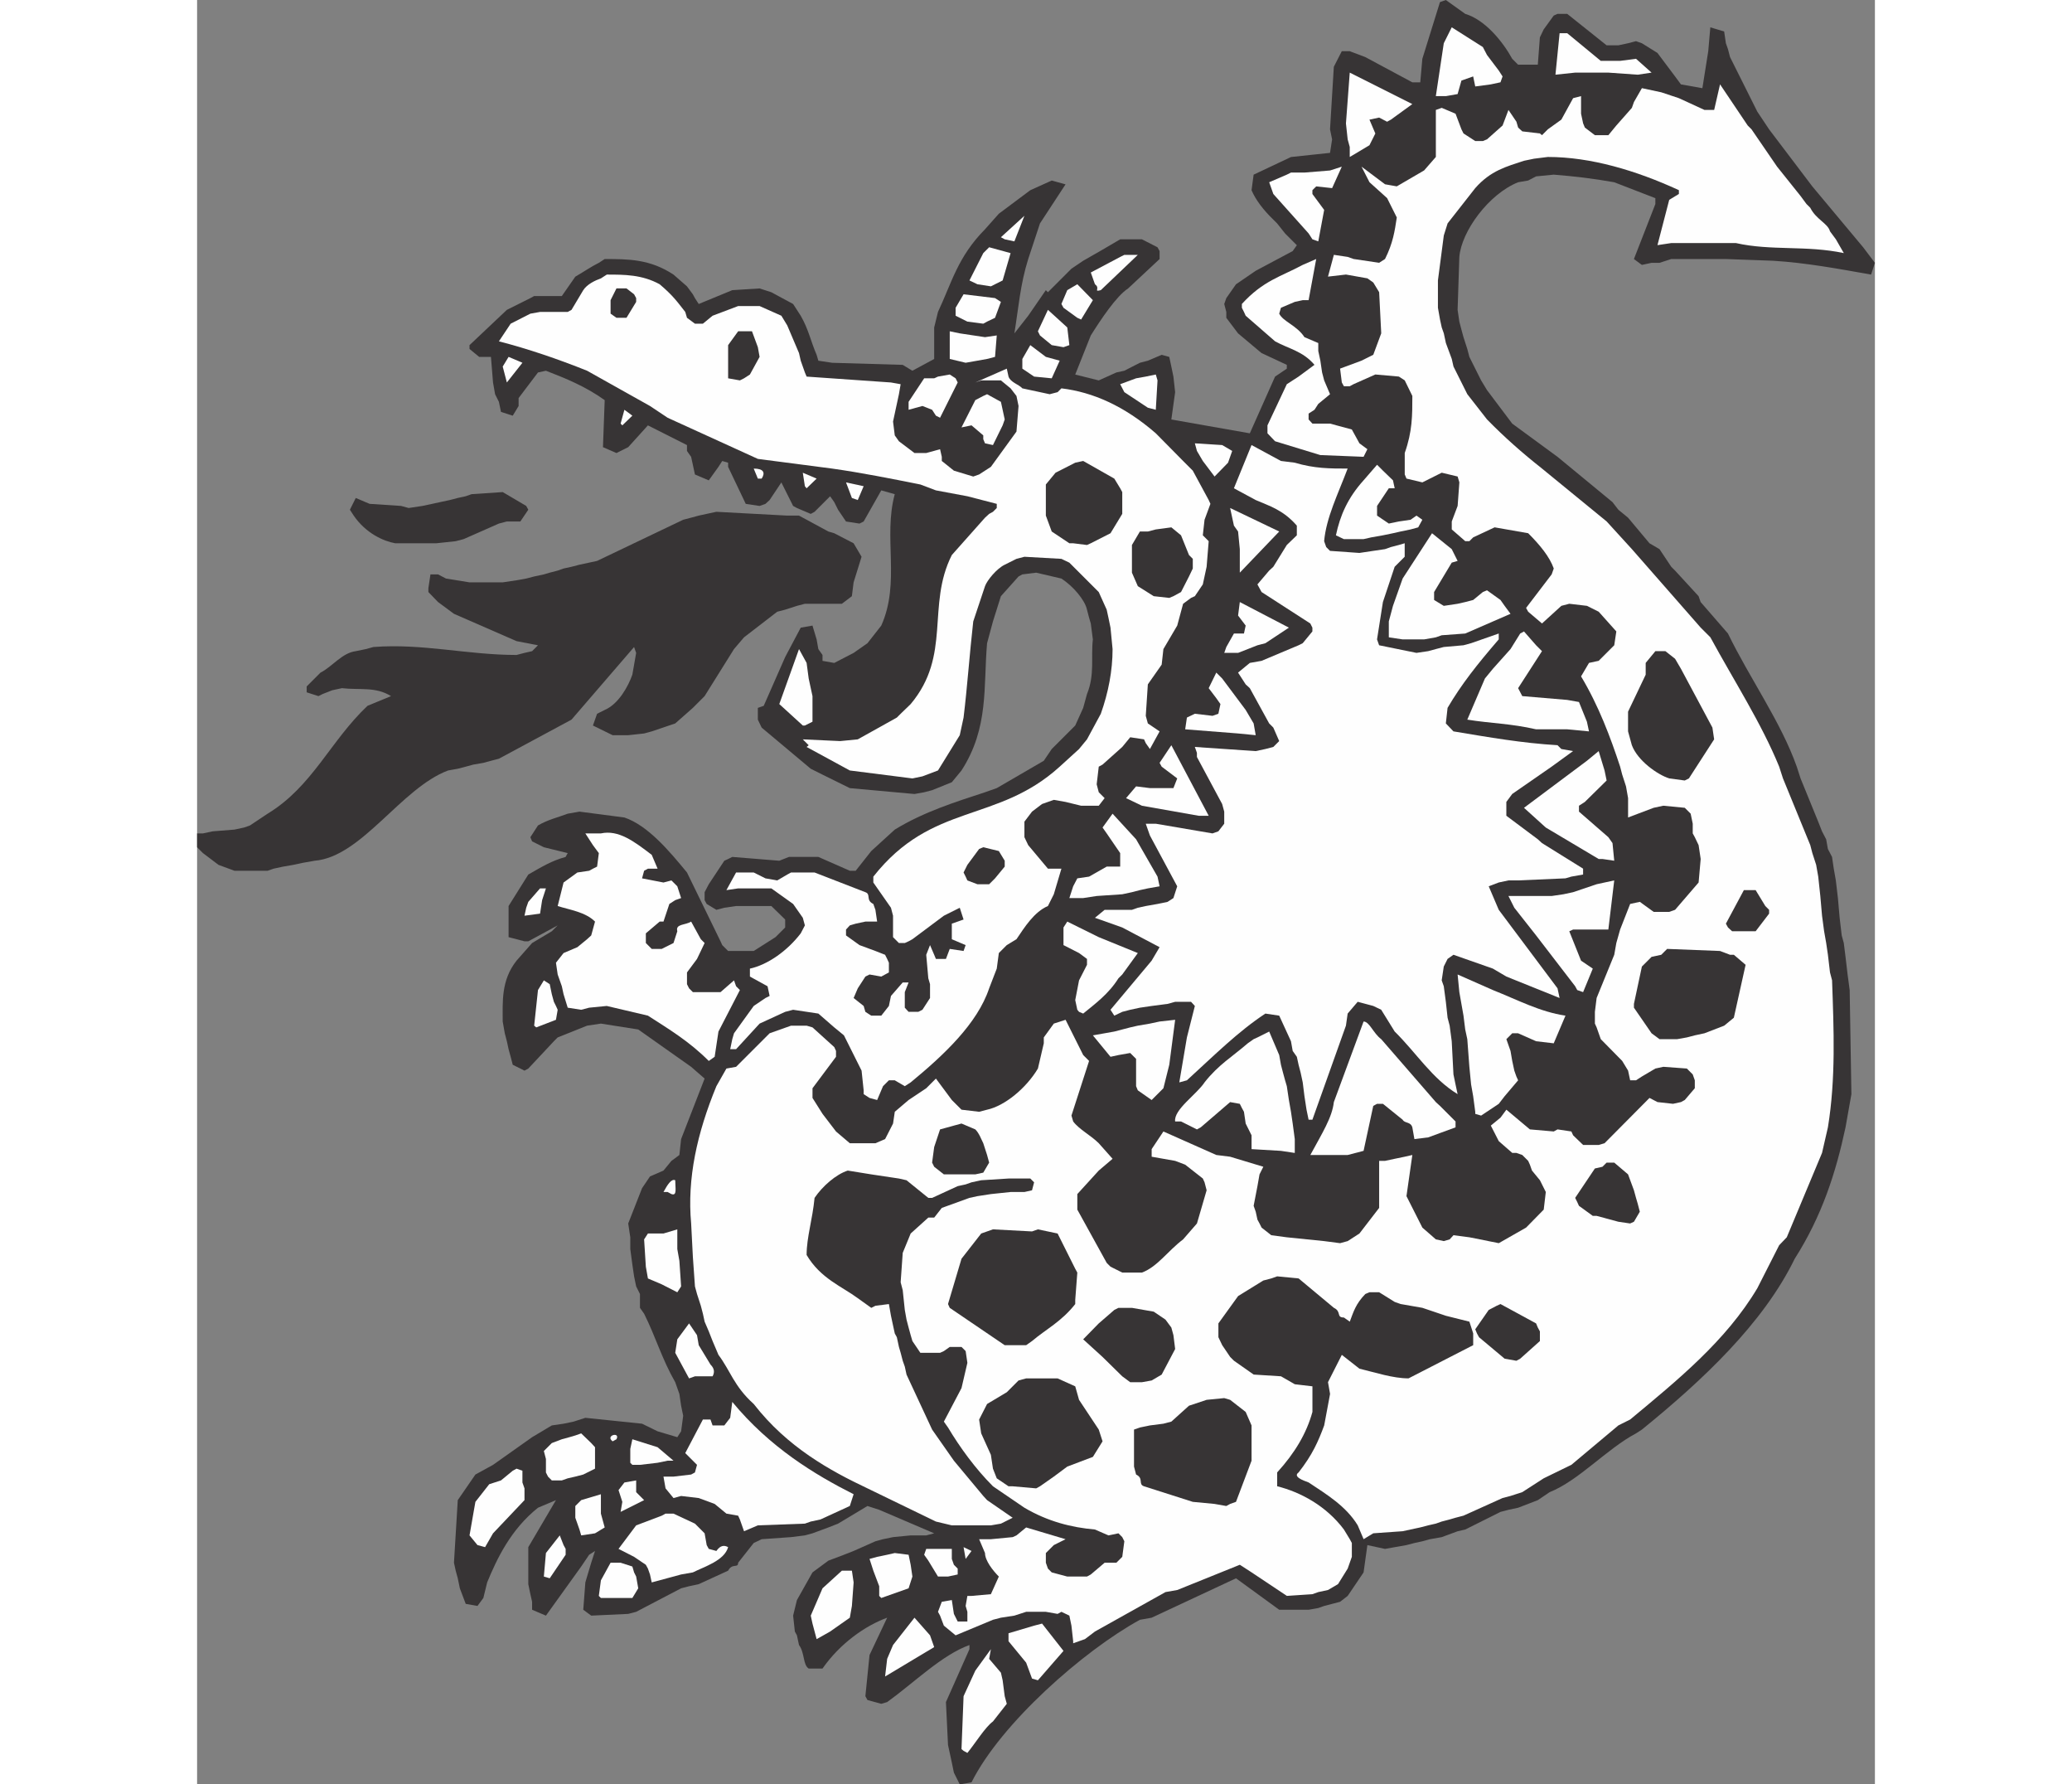
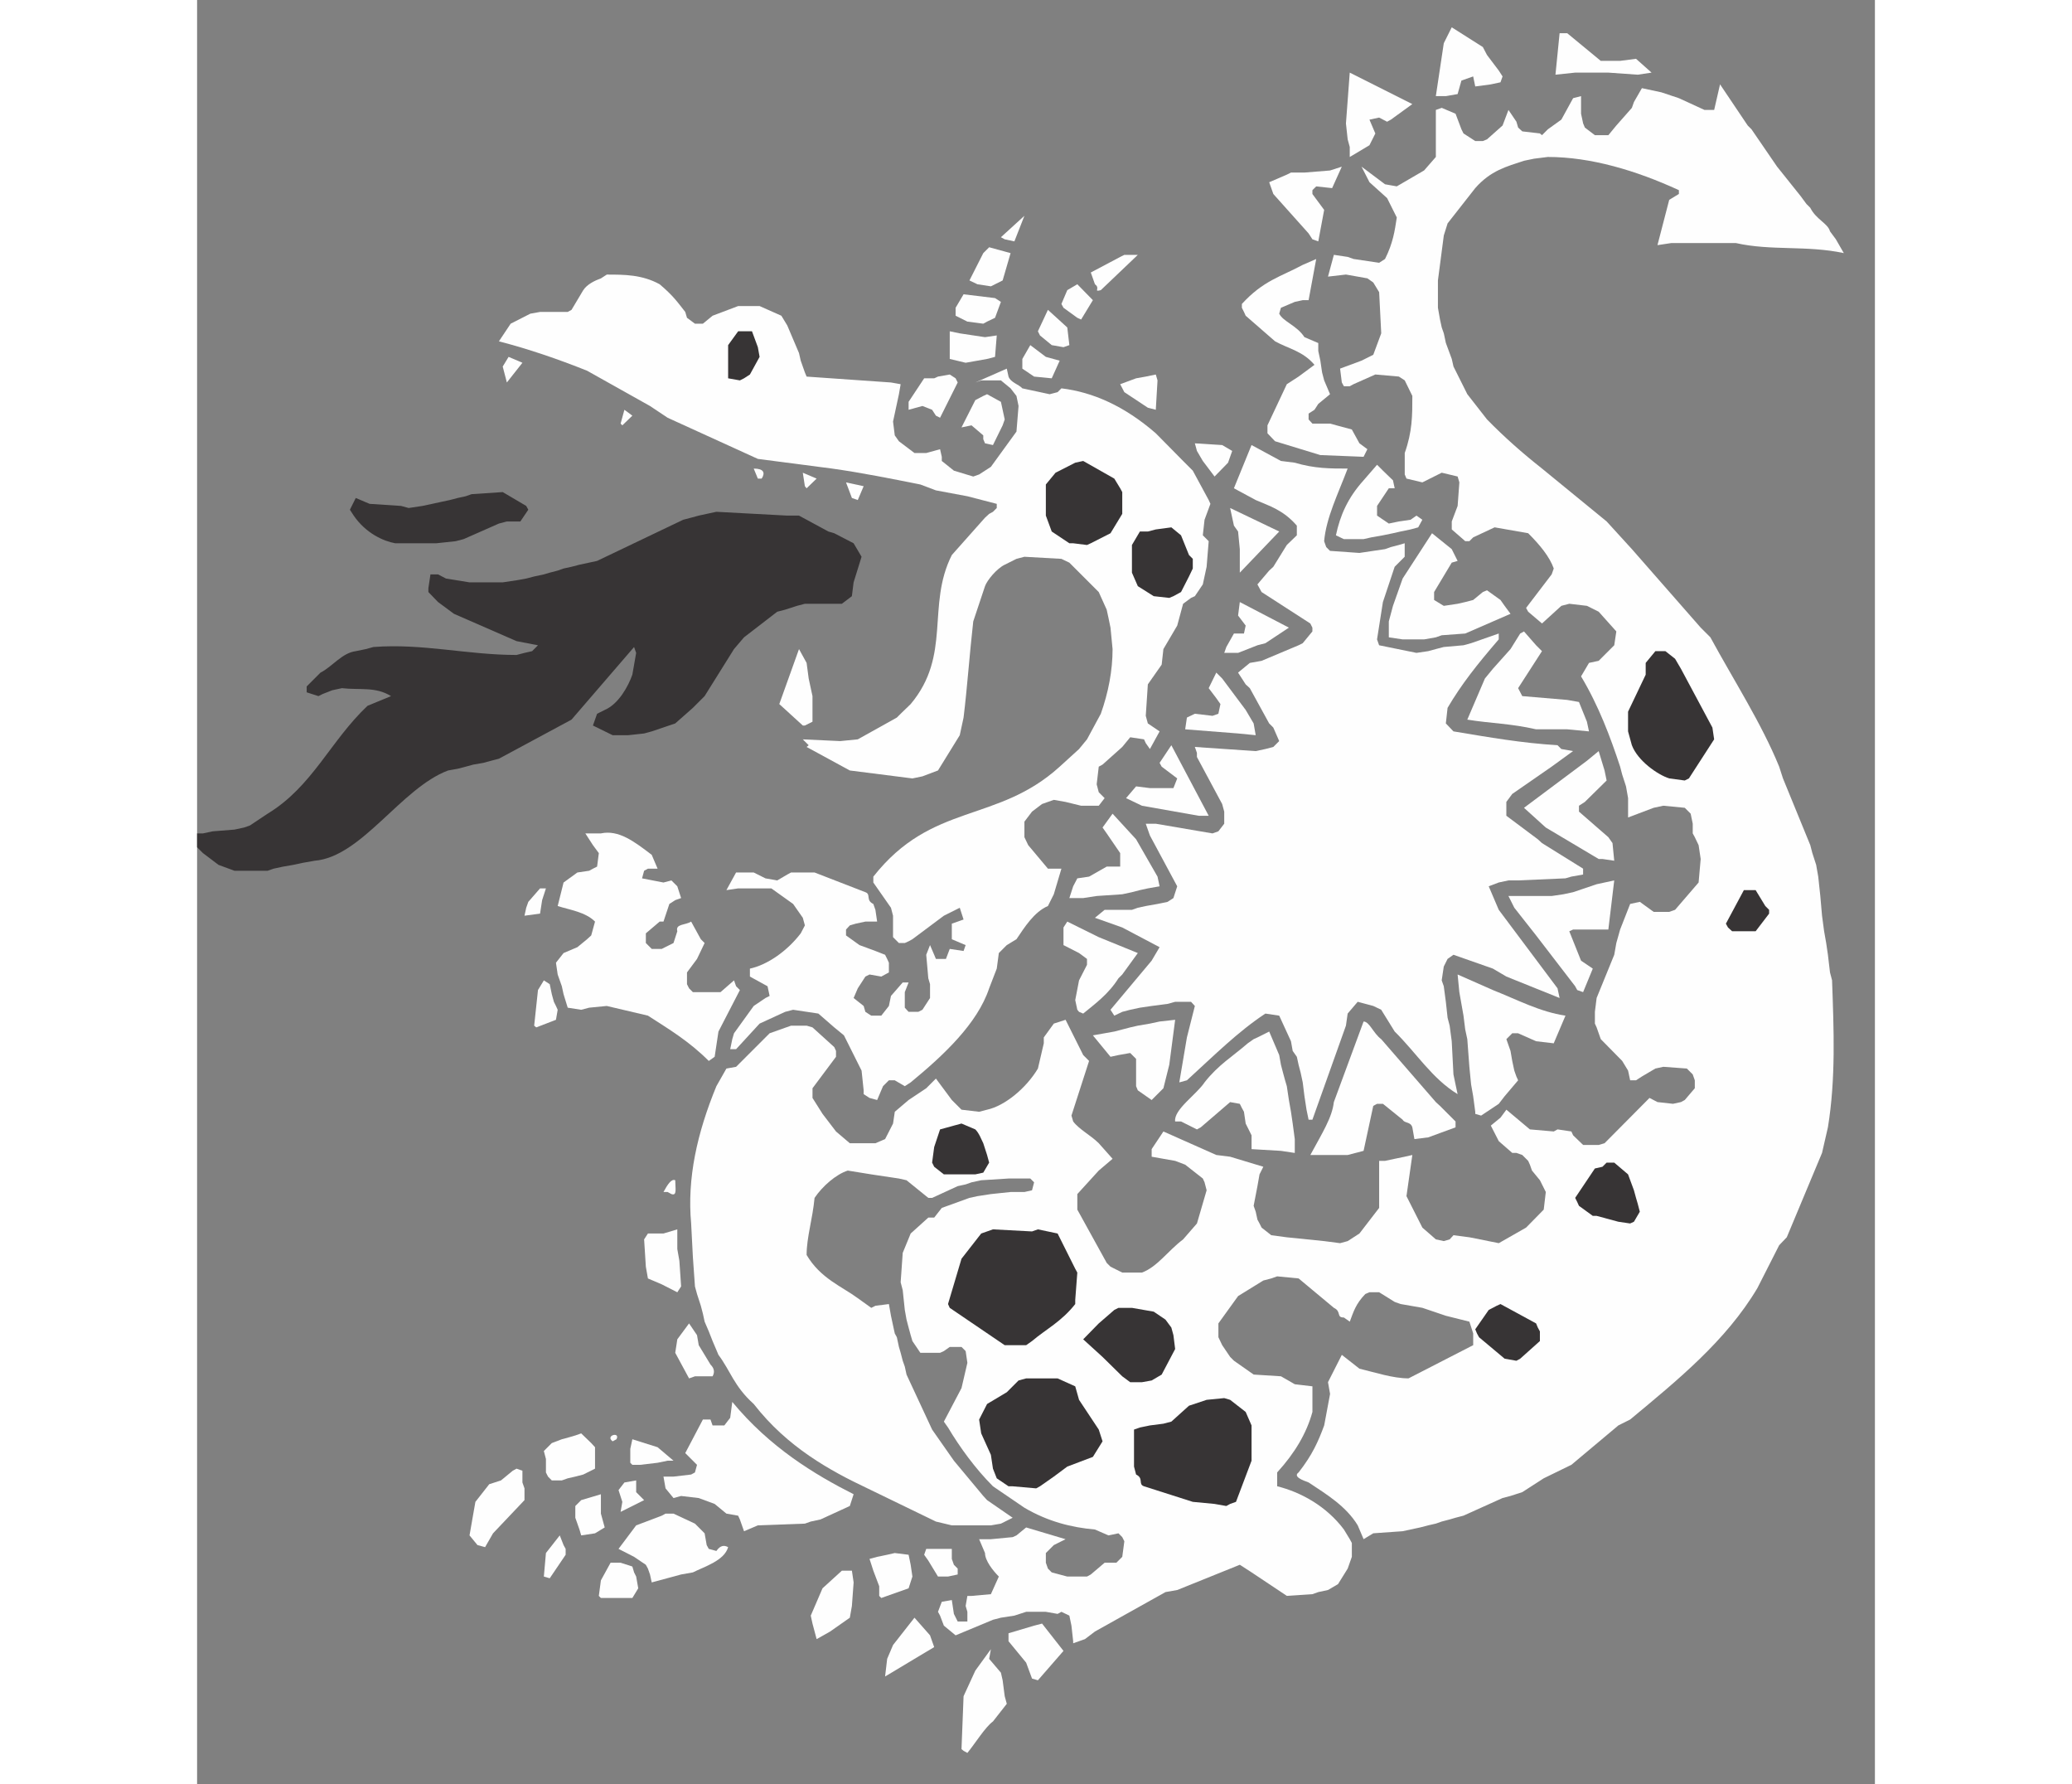
<svg xmlns="http://www.w3.org/2000/svg" xml:space="preserve" width="7.848in" height="6.757in" version="1.1" style="shape-rendering:geometricPrecision; text-rendering:geometricPrecision; image-rendering:optimizeQuality; fill-rule:evenodd; clip-rule:evenodd" viewBox="0 0 7847.74 8344.19">
  <rect x="0" y="0" width="7847.74" height="8344.19" fill="#808080" stroke="none" />
  <defs>
    <style type="text/css">
   
    .fil1 {fill:#FEFEFE}
    .fil0 {fill:#373435}
   
  </style>
  </defs>
  <g id="Layer_x0020__x0028_Black_x0020_and_x0020_White_x0029_">
    <g id="_2008556450880">
-       <path class="fil0" d="M3567.3 8344.19l-27.49 -54.98 -9.7 -46.89 -9.7 -45.28 -8.09 -37.19 -9.7 -200.52 109.96 -247.41 0 -19.41c-129.37,46.9 -257.11,174.65 -384.87,266.82l-27.49 8.08 -64.68 -17.79 -9.7 -17.79 19.4 -192.43 82.47 -174.65c-101.88,37.19 -219.93,119.66 -302.39,237.71l-64.68 0c-27.49,-17.79 -17.79,-72.77 -45.28,-109.96l-9.7 -45.28 -9.7 -17.79 -8.08 -74.39 17.79 -72.77 72.77 -129.37 74.39 -54.98 72.77 -27.49 45.28 -17.79 101.88 -45.28 35.58 -9.7 46.89 -9.7 82.47 -8.09 72.77 0 37.19 -9.7 -257.12 -109.96 -54.98 -17.79 -137.45 82.47 -45.28 17.79 -74.39 27.49 -35.58 9.7 -64.68 8.09 -137.45 9.7 -37.19 17.79 -72.77 92.17c0,27.49 -27.49,0 -46.9,37.19l-137.45 63.07 -45.28 9.7 -37.19 9.7 -210.23 109.96 -37.19 9.7 -173.03 8.09 -37.19 -27.49 9.7 -127.75 8.09 -27.49 19.4 -64.68 17.79 -54.98 -27.49 17.79 -37.19 54.98 -164.95 229.62 -64.68 -27.49 0 -37.19 -8.09 -35.58 -9.7 -46.9 0 -173.03 129.37 -219.93 -84.09 35.58c-127.75,101.88 -192.44,239.33 -237.72,349.29l-17.79 72.77 -27.49 37.19 -54.98 -9.7 -27.49 -72.77 -9.7 -46.9 -9.7 -35.58 -8.08 -37.19 17.79 -292.69 82.47 -119.66 82.47 -45.28 182.73 -129.37 92.18 -54.98 54.98 -8.09 46.9 -9.7 54.98 -17.79 265.2 27.49 72.77 35.58 92.17 27.49 17.79 -27.49 9.7 -72.77 -9.7 -46.9 -8.09 -54.98 -19.41 -54.98c-63.07,-109.96 -90.55,-210.22 -145.54,-320.18l-19.4 -27.49 0 -64.68 -17.79 -35.58 -9.7 -46.9 -8.09 -54.98 -9.7 -72.77 0 -54.98 -9.7 -64.68 64.68 -164.94 37.19 -54.98 63.07 -27.49 37.19 -45.28 37.19 -27.49 8.09 -74.39 109.96 -282.99 -63.07 -54.98 -247.41 -174.65 -174.65 -27.49 -64.68 9.7 -137.45 54.98 -17.79 17.79 -119.66 127.75 -17.79 9.7 -54.98 -27.49 -9.7 -37.19 -9.7 -35.58 -8.08 -37.19 -9.7 -37.19 -9.7 -54.98c0,-92.17 -8.09,-192.44 64.68,-284.61l72.77 -82.47 92.18 -54.98 27.49 -27.49 -137.45 74.38 -17.79 0 -74.39 -19.4 0 -27.49 0 -118.05 92.18 -147.15c64.68,-37.19 109.96,-64.68 174.65,-82.47l9.7 -17.79 -111.58 -27.49 -54.98 -27.49 -8.09 -19.41 35.58 -54.98c46.89,-27.49 92.17,-37.19 139.07,-54.98l54.98 -9.7 210.22 27.49c109.96,37.19 210.22,156.86 292.69,257.12l156.86 321.79 8.09 17.79 27.49 27.49 119.67 0 101.88 -64.68 17.79 -17.79 27.49 -27.49 0 -37.19 -64.68 -63.07 -45.28 0 -119.67 0 -54.98 8.09 -37.19 9.7 -45.28 -27.49 -9.7 -17.79 0 -37.19 19.41 -37.19 72.77 -109.96 17.79 -8.09 19.41 -9.7 219.92 17.79 45.28 -17.79 137.45 0 147.16 64.68 27.49 0 72.77 -92.18 109.96 -100.26c137.45,-84.09 284.61,-129.37 422.06,-174.65l54.98 -19.4 219.92 -127.75 37.19 -54.98 109.96 -109.96 37.19 -82.47 17.79 -64.68c37.19,-90.55 17.79,-173.03 27.49,-255.5l-9.7 -74.38 -8.09 -27.49 -9.7 -37.19c-9.7,-45.28 -64.68,-109.96 -119.67,-145.54l-118.05 -27.49 -64.68 8.09 -17.79 9.7 -82.47 92.17 -37.19 118.05 -27.49 101.88c-17.79,202.14 9.7,394.57 -119.67,595.09l-45.27 54.98 -92.18 37.19 -37.19 9.7 -45.27 8.09 -302.4 -27.49 -127.75 -63.07 -54.98 -27.49 -229.62 -192.43 -17.79 -37.19 0 -54.98 27.49 -9.7 100.26 -228.01 72.77 -137.45 54.98 -9.7 19.4 64.68 8.09 45.28 19.41 27.49 0 27.49 54.98 9.7 90.56 -46.89 64.68 -45.28 64.68 -82.47c90.55,-202.14 8.09,-412.36 63.07,-614.49l-63.07 -17.79 -82.47 145.54 -19.4 9.7 -63.07 -9.7 -37.19 -54.98 -17.79 -35.58 -19.4 -27.49 -72.77 72.77 -17.79 9.7 -64.68 -27.49 -17.79 -9.7 -54.98 -109.96 -54.98 82.47 -19.41 17.79 -27.49 9.7 -64.68 -9.7 -82.47 -173.03 0 -19.4 -27.49 -8.09 -17.79 27.49 -45.28 63.07 -64.68 -27.49 -9.7 -45.27 -8.09 -37.19 -19.4 -27.49 0 -27.49 -182.73 -92.17 -92.17 101.88 -35.58 17.79 -19.4 9.7 -63.07 -27.49 8.09 -219.93c-90.56,-64.68 -182.73,-101.88 -274.91,-137.45l-37.19 8.09 -90.56 119.67 0 37.19 -27.49 45.28 -54.98 -17.79 -9.7 -46.9 -17.79 -35.58 -9.7 -54.98 -9.7 -119.67 -54.98 0 -45.27 -37.19 0 -17.79 174.65 -164.95 109.96 -54.98 17.79 -9.7 129.37 0 63.07 -90.55c46.89,-27.49 74.38,-46.9 109.96,-64.69l27.49 -17.79c109.96,0 211.84,0 321.8,72.77l63.07 54.98 27.49 37.19 9.7 17.79 17.79 27.49 156.86 -64.68 127.75 -8.09 54.98 17.79 101.88 54.98 35.58 54.98c37.19,64.69 46.89,119.67 74.38,182.73l8.09 27.49 64.68 9.7 329.89 9.7 45.28 27.49 101.88 -54.98 0 -147.16 17.79 -72.77c64.69,-137.45 92.18,-257.12 219.93,-386.49l64.68 -72.77 147.15 -109.96 100.26 -45.28 64.68 17.79 -119.66 182.73 -54.98 166.56c-37.19,118.05 -45.27,228.01 -64.68,347.67l64.68 -82.47 82.47 -119.66 9.7 9.7 109.96 -109.96 54.98 -37.19c63.07,-35.58 109.96,-63.07 173.03,-100.26l101.88 0 72.77 37.19 9.7 17.79 0 37.19 -147.16 137.45c-54.98,35.58 -127.75,145.54 -174.65,219.93l-72.77 182.73 109.96 27.49 82.47 -37.19 37.19 -8.09 72.77 -37.19 37.19 -9.7 64.68 -27.49 35.58 9.7 9.7 45.28 9.7 46.89 8.09 72.77 -17.79 127.75 367.08 64.68 118.05 -265.2 54.98 -37.19 0 -17.79 -118.05 -54.98 -109.96 -92.17 -54.98 -72.77 0 -27.49 -9.7 -37.19 9.7 -27.49 45.28 -64.68 92.17 -63.07 173.03 -92.17 19.41 -27.49 -54.98 -54.98 -37.19 -46.89 -17.79 -17.79c-46.9,-45.28 -82.47,-92.17 -101.88,-137.45l9.7 -72.77 174.65 -82.47 90.55 -9.7 92.17 -9.7 9.7 -63.07 -9.7 -46.9 17.79 -292.69 37.19 -72.77 37.19 0 72.77 27.49 219.93 118.04 37.19 0 9.7 -109.96 82.47 -265.2 27.49 -9.7 90.56 64.69c92.17,27.49 174.65,127.75 219.92,210.22l27.49 27.49 92.17 0 9.7 -127.75 17.79 -37.19 46.9 -64.69 17.79 -8.08 45.28 0 184.35 147.15 54.98 0 45.28 -9.7 37.19 -9.7 27.49 9.7 72.77 45.27 82.47 109.96 27.49 37.19 100.26 17.79 27.49 -173.03 9.7 -111.58 64.68 19.4 8.09 54.98 9.7 27.49 9.7 37.19 127.75 255.5 54.98 82.47 202.14 266.82 237.72 284.6 54.98 72.77 -17.79 54.98c-155.24,-27.49 -302.4,-54.98 -457.64,-64.68l-221.54 -8.09 -255.5 0 -54.98 17.79 -37.19 0 -45.28 9.7 -37.19 -27.49 100.26 -257.12 0 -27.49 -192.43 -74.39c-100.26,-17.79 -182.73,-27.49 -282.99,-35.58l-82.47 8.09 -37.19 19.4 -46.89 8.09c-137.46,54.98 -265.2,229.63 -274.91,349.29l-8.09 247.41 8.09 54.98 9.7 37.19 9.7 35.58 17.79 54.98 9.7 37.19 54.98 109.96 27.49 45.28 118.04 156.86 211.84 155.24 257.12 211.84 27.49 35.58 45.28 37.19 100.26 119.66 46.9 27.49 54.98 82.47 17.79 17.79 109.96 119.66 9.7 27.49 127.75 147.16c101.88,210.22 247.41,412.36 321.8,622.58l17.79 54.98 82.47 202.14 17.79 45.28 19.41 37.19 8.08 45.28 19.41 37.19 8.09 54.98 9.7 54.98 9.7 82.47 8.09 92.17 9.7 82.47 9.7 35.58 8.09 64.68 9.7 82.47 9.7 72.77 8.09 486.74 -27.49 155.24c-45.28,211.84 -109.96,413.97 -237.71,614.49 -147.16,302.4 -431.76,569.22 -714.76,798.85l-27.49 17.79c-137.45,72.77 -266.82,219.93 -404.28,274.9l-54.98 37.19 -92.17 35.58 -45.28 9.7 -37.19 9.7 -164.94 82.47 -35.58 8.09 -74.38 27.49 -54.98 9.7 -35.58 9.7 -37.19 8.09 -37.19 9.7 -54.98 9.7 -45.28 8.09 -82.47 -17.79 -17.79 127.75 -74.39 109.96 -35.58 27.49 -37.19 9.7 -37.19 9.7 -27.49 9.7 -45.28 8.09 -137.45 0 -202.14 -147.16 -394.57 184.35 -54.98 9.7c-265.2,145.54 -650.07,485.13 -787.52,760.03l-54.98 9.7z" />
      <path class="fil1" d="M3585.09 8187.33l-9.7 -8.09 9.7 -247.41 54.98 -119.66 72.77 -100.26 -8.08 45.27 54.98 64.68 8.09 35.58 9.7 74.38 9.7 35.58 -64.68 82.47c-37.19,27.49 -82.47,101.88 -119.66,147.16l-17.79 -9.7z" />
      <polygon class="fil1" points="3905.27,7849.36 3877.78,7774.97 3795.31,7674.71 3795.31,7637.52 3914.97,7601.94 3952.17,7592.24 4052.43,7719.99 3932.76,7857.45 " />
      <polygon class="fil1" points="3218.01,7839.66 3227.71,7757.18 3255.2,7692.5 3355.46,7564.75 3428.23,7647.22 3447.64,7702.2 " />
      <path class="fil1" d="M4097.71 7684.41l0 -9.7 -8.09 -72.77 -9.7 -46.9 -37.19 -17.79 -17.79 9.7 -54.98 -9.7 -92.17 0 -54.98 17.79 -63.06 9.7 -37.19 9.7 -174.65 72.77 -54.98 -45.27 -17.79 -46.9 -9.7 -17.79 17.79 -46.9 46.9 -8.09 9.7 64.68 17.79 35.58 45.28 0 0 -45.27 -8.09 -27.49 8.09 -46.89 19.4 0 90.55 -8.09 37.19 -82.47c-27.49,-27.49 -64.68,-74.39 -64.68,-109.96l-27.49 -64.68 54.98 0 101.87 -9.7 17.79 -8.09 45.28 -37.19 184.35 54.98 -54.98 27.49 -37.19 37.19 0 45.28 9.7 27.49 17.79 17.79 72.77 19.4 92.18 0 17.79 -9.7 64.68 -54.98 37.19 0 17.79 0 27.49 -27.49 9.7 -72.77 -9.7 -19.4 -17.79 -17.79 -46.89 9.7 -63.07 -27.49c-109.96,-9.7 -219.93,-37.19 -329.89,-101.88l-147.15 -100.26c-82.47,-82.47 -155.24,-182.73 -210.22,-274.9l-19.4 -27.49 82.47 -156.86 27.49 -118.04 -8.09 -54.98 -19.41 -19.4 -54.98 0 -27.49 19.4 -17.79 8.09 -92.17 0 -37.19 -54.98 -8.09 -27.49 -9.7 -35.58 -9.7 -37.19 -8.09 -45.27 -9.7 -92.18 -9.7 -37.19 9.7 -137.45 37.19 -90.55 82.47 -74.39 27.49 0 35.58 -45.28 129.37 -46.89 37.19 -8.09 63.07 -9.7 92.17 -9.7 64.68 0 35.58 -8.09 9.7 -37.19 -17.79 -17.79 -101.87 0 -127.75 8.09 -45.28 9.7 -27.49 9.7 -37.19 8.09 -101.88 46.9 -17.79 8.09 -17.79 0 -101.88 -82.47 -35.58 -8.09 -129.37 -19.4 -109.96 -17.79c-54.98,17.79 -118.04,72.77 -155.24,127.75 -9.7,101.88 -37.19,184.35 -37.19,266.82 64.68,109.96 164.94,147.16 239.33,202.14l63.07 45.28 19.41 -9.7 63.07 -8.09 9.7 54.98 9.7 45.28 8.09 37.19 9.7 17.79 9.7 45.28 8.08 27.49 9.7 37.19 9.7 27.49 8.09 37.19 119.66 257.12 101.88 145.54 137.45 164.94 17.79 19.4 119.66 82.47 -54.97 27.49 -46.9 8.09 -182.73 0 -74.39 -17.79 -320.18 -155.24c-174.65,-82.47 -375.17,-192.44 -532.02,-394.57 -92.17,-82.47 -109.96,-156.86 -164.94,-229.62l-27.49 -64.68 -17.79 -45.28 -19.41 -45.28 -8.08 -37.19 -9.7 -37.19 -17.79 -54.98 -9.7 -35.58 -9.7 -137.45 -8.09 -156.86c-19.4,-210.22 27.49,-422.06 118.05,-641.99l46.89 -82.47 45.28 -8.09 156.86 -156.86 100.26 -35.58 72.77 0 27.49 8.09 101.88 92.17 8.09 17.79 0 27.49 -109.96 147.16 0 45.28 46.9 74.39 63.07 82.47 64.68 54.98 119.67 0 45.27 -19.41 37.19 -72.77 8.09 -54.98 64.68 -54.98 82.47 -54.98 17.79 -17.79 27.49 -27.49 74.39 100.26 45.27 45.27 82.47 9.7 37.19 -9.7c82.47,-17.79 182.73,-100.26 237.71,-192.43l27.49 -118.05 0 -27.49 46.9 -64.68 54.98 -17.79 82.47 164.94 27.49 27.49 -82.47 255.5 8.09 27.49c27.49,37.19 82.47,64.68 119.66,101.88l64.68 72.77 -64.68 54.98 -100.26 109.96 0 72.77 137.45 249.03 17.79 17.79 54.98 27.49 92.17 0c72.77,-27.49 119.67,-100.26 192.44,-155.24l64.68 -74.39 45.28 -155.24 -9.7 -37.19 -8.09 -17.79 -82.47 -64.68 -46.9 -17.79 -109.96 -19.4 0 -35.58 54.98 -82.47 247.41 109.96 64.68 8.09 155.24 46.9 -17.79 35.58 -9.7 54.98 -17.79 92.17 9.7 27.49 8.09 37.19 9.7 17.79 9.7 19.4 45.28 35.58 72.77 9.7 174.65 17.79 74.39 9.7 35.58 -9.7 54.98 -35.58 92.17 -119.67 0 -219.93 27.49 0 45.28 -9.7 46.89 -9.7 35.58 -8.09 -27.49 192.44 74.39 147.15 63.07 54.98 37.19 8.09 27.49 -8.09 17.79 -19.4 74.39 9.7 137.45 27.49 127.75 -72.77 82.47 -84.09 9.7 -82.47 -27.49 -54.98 -37.19 -45.28 -9.7 -27.49 -8.09 -17.79 -27.49 -27.49 -27.49 -9.7 -19.41 0 -63.07 -54.98 -37.19 -72.77 45.28 -37.19 27.49 -37.19 109.96 92.18 111.58 9.7 17.79 -9.7 64.68 9.7 8.09 17.79 46.9 45.28 72.77 0 27.49 -8.09 210.22 -211.84 37.19 19.4 72.77 8.09 37.19 -8.09 17.79 -9.7 46.9 -54.98 0 -37.19 -9.7 -27.49 -27.49 -27.49 -109.96 -8.09 -37.19 8.09 -63.07 37.19 -27.49 17.79 -27.49 0 -9.7 -45.28 -27.49 -45.27 -100.26 -101.88 -19.4 -54.98 -8.09 -17.79 0 -54.98 8.09 -64.68 82.47 -202.14 9.7 -54.98 17.79 -63.07 46.9 -119.66 45.27 -9.7 64.68 46.89 72.77 0 27.49 -9.7 109.96 -127.75 9.7 -109.96 -9.7 -64.68 -17.79 -37.19 -9.7 -17.79 0 -45.28 -9.7 -46.9 -27.49 -27.49 -100.26 -9.7 -45.28 9.7 -119.66 45.28 0 -90.56 -9.7 -54.98 -17.79 -54.98 -9.7 -37.19c-45.28,-137.45 -100.26,-284.61 -182.73,-422.06l37.19 -63.07 45.28 -9.7 17.79 -17.79 54.98 -54.98 9.7 -64.68 -82.47 -92.18 -54.98 -27.49 -82.47 -9.7 -37.19 9.7 -90.56 82.47 -64.68 -54.98 -9.7 -17.79 119.67 -156.86 9.7 -27.49c-19.41,-54.98 -64.68,-109.96 -119.67,-164.94l-156.86 -27.49 -100.26 46.9 -17.79 17.79 -19.4 0 -63.07 -54.98 0 -37.19 27.49 -72.77 8.09 -109.96 -8.09 -27.49 -74.38 -17.79 -90.56 45.27 -74.39 -17.79 -8.09 -19.41 0 -100.26c35.58,-100.26 35.58,-174.65 35.58,-266.82l-35.58 -72.77 -27.49 -17.79 -109.96 -9.7 -101.88 45.27 -17.79 9.7 -27.49 0 -9.7 -17.79 -8.09 -64.69 100.26 -37.19 54.98 -27.49 37.19 -100.26 -9.7 -192.43 -27.49 -45.28 -27.49 -19.41 -100.26 -17.79 -84.09 9.7 27.49 -101.88 64.68 9.7 27.49 9.7 119.67 17.79 27.49 -17.79c37.19,-74.39 45.28,-129.37 54.98,-194.05l-17.79 -35.58 -27.49 -54.98 -82.47 -74.39 -37.19 -72.77 109.96 82.47 54.98 9.7 127.75 -74.39 54.98 -63.07 0 -64.68 0 -155.24 27.49 -9.7 64.68 27.49 27.49 72.77 9.7 19.41 54.98 35.58 35.58 0 19.41 -8.09 72.77 -64.68 27.49 -72.77 37.19 54.98 8.09 27.49 19.4 17.79 82.47 9.7 9.7 8.08 27.49 -27.49 63.07 -45.28 54.98 -100.26 37.19 -9.7 0 82.47 9.7 45.28 8.09 19.4 46.89 35.58 63.07 0 37.19 -45.27 72.77 -82.47 9.7 -27.49 37.19 -64.68 90.56 19.4 82.47 27.49 119.67 54.98 45.28 0 27.49 -119.67 129.37 192.44 17.79 17.79 119.66 174.65 109.96 137.45 27.49 37.19 17.79 17.79c27.49,54.98 82.47,72.77 92.17,109.96l27.49 37.19 37.19 64.68c-174.65,-37.19 -339.59,-9.7 -504.53,-46.9l-302.4 0 -64.68 9.7 54.98 -211.84 45.28 -27.49 0 -17.79c-200.52,-92.17 -412.36,-155.24 -612.88,-155.24l-64.68 8.09 -46.89 9.7c-82.47,27.49 -155.24,45.28 -228.01,127.75l-129.37 164.95 -17.79 56.6 -27.49 210.22 0 127.75 9.7 54.98 8.09 37.19 9.7 27.49 9.7 45.28 27.49 74.39 8.09 35.58 64.68 129.37 92.18 118.05c82.47,84.09 164.94,156.86 257.11,229.62l302.4 247.41 118.04 129.37 321.8 367.08 45.28 45.28c109.96,202.14 239.33,402.65 321.8,604.79l17.79 54.98 127.75 312.1 9.7 37.19 17.79 54.98 9.7 54.98 9.7 90.56 8.09 92.17 9.7 72.77 9.7 54.98 8.08 54.98 9.7 82.47 9.7 37.19c8.09,229.63 17.79,459.25 -19.41,687.27l-27.49 119.66 -164.94 394.57 -35.58 37.19 -101.88 200.52c-147.16,247.41 -375.17,431.76 -595.09,614.49l-54.98 27.49 -219.93 184.35 -129.37 63.07 -100.26 64.68 -54.98 17.79 -37.19 9.7 -182.73 82.47 -37.19 9.7 -27.49 8.09 -37.19 9.7 -27.49 9.7 -35.58 8.09 -37.19 9.7 -45.27 9.7 -37.19 8.09 -137.45 9.7 -45.28 27.49 -27.49 -64.68c-54.98,-90.55 -147.16,-145.54 -229.63,-200.52 -27.49,-9.7 -74.39,-27.49 -46.89,-46.9 64.68,-82.47 92.17,-145.54 119.66,-219.93l27.49 -147.15 -9.7 -54.98 64.68 -127.75 82.47 64.68c74.38,17.79 156.86,45.28 229.62,45.28l302.39 -155.24 0 -54.98 -17.79 -54.98 -109.96 -27.49 -109.96 -37.19 -101.88 -17.79 -27.49 -9.7 -72.77 -45.28 -45.28 0 -19.4 8.09c-45.28,46.89 -54.98,82.47 -72.77,129.37l-27.49 -19.4c-37.19,0 -9.7,-27.49 -46.9,-45.28l-164.94 -137.45 -100.26 -9.7 -27.49 9.7 -37.19 9.7 -118.04 72.77 -92.18 127.75 0 64.68 17.79 37.19 37.19 54.98 17.79 17.79 92.18 64.68 127.75 8.09 64.68 37.19 82.47 9.7 0 27.49 0 92.17c-27.49,100.26 -82.47,192.44 -164.95,282.99l0 64.68c109.96,27.49 229.63,92.18 312.1,202.14l27.49 45.28 9.7 17.79 0 64.68 -19.4 54.98 -45.28 72.77 -46.89 27.49 -45.28 9.7 -27.49 9.7 -119.67 8.09 -164.94 -109.96 -54.98 -35.58 -292.69 118.05 -54.98 9.7 -329.88 184.35 -46.9 35.58 -54.98 19.4z" />
      <polygon class="fil1" points="2897.82,7665.01 2878.42,7592.24 2870.33,7555.05 2925.32,7427.3 3015.87,7344.83 3062.77,7344.83 3070.86,7399.8 3062.77,7509.77 3053.07,7564.75 2960.89,7629.43 " />
      <polygon class="fil1" points="1888.76,7472.57 1879.06,7462.87 1888.76,7390.1 1934.04,7307.63 1980.93,7307.63 2035.92,7325.42 2044,7352.91 2053.7,7372.31 2063.41,7427.3 2035.92,7472.57 2016.51,7472.57 " />
      <polygon class="fil1" points="3200.22,7472.57 3190.52,7462.87 3190.52,7417.59 3163.03,7344.83 3145.24,7289.85 3180.82,7280.14 3227.71,7270.44 3263.29,7262.35 3327.97,7270.44 3337.67,7317.34 3345.76,7372.31 3327.97,7427.3 " />
      <path class="fil1" d="M2126.47 7399.8l-8.08 -37.19 -9.7 -27.49 -9.7 -17.79 -54.98 -37.19 -72.77 -37.19 82.47 -109.96 119.67 -45.28 17.79 -9.7 37.19 0 100.26 46.89 45.27 45.28 9.7 54.98 9.7 17.79 35.58 9.7c19.4,-27.49 37.19,-27.49 54.98,-17.79 -17.79,63.07 -109.96,90.56 -164.94,118.05l-54.98 9.7 -137.46 37.19z" />
      <polygon class="fil1" points="1621.94,7372.31 1631.64,7262.35 1696.33,7179.88 1714.11,7225.16 1723.82,7242.95 1723.82,7270.44 1649.43,7380.4 " />
      <polygon class="fil1" points="3465.42,7372.31 3420.15,7297.93 3400.74,7270.44 3410.44,7242.95 3530.11,7242.95 3530.11,7289.85 3539.81,7317.34 3557.6,7335.12 3557.6,7362.62 3512.32,7372.31 " />
      <polygon class="fil1" points="1274.27,7325.42 1274.27,7280.14 " />
-       <polygon class="fil1" points="3594.79,7289.85 3585.09,7234.86 3622.28,7252.65 " />
      <polygon class="fil1" points="1311.46,7225.16 1274.27,7179.88 1292.05,7078.01 1301.76,7023.02 1366.44,6940.55 1421.42,6922.76 1476.4,6877.48 1494.19,6867.79 1521.68,6877.48 1521.68,6932.47 1531.38,6959.96 1531.38,7014.94 1384.23,7170.18 1347.04,7234.86 " />
      <polygon class="fil1" points="1796.59,7179.88 1788.5,7152.39 1769.1,7097.41 1769.1,7042.43 1796.59,7014.94 1888.76,6987.45 1888.76,7078.01 1906.55,7142.69 1861.27,7170.18 " />
      <path class="fil1" d="M2558.24 7160.48l-19.4 -54.98 -8.09 -17.79 -54.98 -9.7 -54.98 -45.28 -74.39 -27.49 -82.47 -9.7 -35.58 9.7 -37.19 -45.28 -9.7 -54.98 46.89 0 82.47 -9.7 17.79 -9.7 9.7 -35.58 -54.98 -54.98 82.47 -156.86 35.58 0 9.7 27.49 54.98 0 27.49 -35.58 9.7 -74.39c174.65,211.84 384.87,339.59 567.6,431.76l-17.79 54.98 -137.45 63.07 -45.28 9.7 -27.49 9.7 -219.93 8.09 -64.68 27.49z" />
      <polygon class="fil1" points="1980.93,7069.92 1989.02,7023.02 1971.23,6968.04 1998.72,6932.47 2053.7,6922.76 2053.7,6977.74 2090.9,7014.94 " />
      <path class="fil0" d="M4759.09 7032.73l-101.88 -9.7 -228.01 -72.77c-29.11,-9.7 0,-37.19 -37.19,-54.98l-9.7 -37.19 0 -173.03 27.49 -9.7 46.89 -9.7 63.07 -8.09 37.19 -9.7 82.47 -74.39 82.47 -27.49 82.47 -8.09 27.49 8.09 72.77 56.6 27.49 63.07 0 164.95 -72.77 192.43 -27.49 9.7 -17.79 9.7 -54.98 -9.7z" />
      <polygon class="fil0" points="3814.71,6950.25 3795.31,6950.25 3740.33,6913.06 3722.54,6867.79 3712.84,6803.1 3667.56,6702.84 3657.86,6638.16 3695.05,6565.39 3787.23,6510.41 3842.2,6455.42 3877.78,6445.72 4024.94,6445.72 4107.4,6482.91 4125.19,6545.98 4217.37,6685.05 4235.16,6740.03 4189.88,6812.8 4070.21,6858.08 4007.15,6904.97 3942.46,6950.25 3924.67,6959.96 " />
      <polygon class="fil1" points="1659.14,6922.76 1641.35,6904.97 1631.64,6885.57 1631.64,6822.51 1621.94,6785.31 1659.14,6748.12 1706.03,6730.33 1741.6,6720.63 1769.1,6712.54 1796.59,6702.84 1843.48,6748.12 1861.27,6767.52 1861.27,6867.79 1806.29,6895.27 1769.1,6904.97 1733.52,6913.06 1706.03,6922.76 " />
      <polygon class="fil1" points="2035.92,6850 2026.21,6840.29 2026.21,6775.61 2035.92,6730.33 2153.97,6767.52 2228.35,6830.59 2200.86,6830.59 2153.97,6840.29 2071.49,6850 " />
      <path class="fil1" d="M1943.74 6740.03c-37.19,-27.49 37.19,-46.89 17.79,-9.7l-17.79 9.7z" />
      <polygon class="fil0" points="4364.52,6463.51 4327.33,6436.02 4235.16,6345.46 4144.6,6262.99 4217.37,6188.61 4290.14,6125.54 4309.54,6115.84 4372.61,6115.84 4474.49,6133.62 4529.47,6170.82 4556.95,6208.01 4566.66,6243.58 4574.74,6308.27 4511.68,6427.93 4464.78,6455.42 4419.5,6463.51 " />
      <path class="fil1" d="M2301.12 6445.72l-64.68 -119.67 9.7 -63.07 54.98 -74.39 37.19 54.98 8.09 46.9 54.98 90.55c19.4,19.41 19.4,37.19 9.7,54.98l-82.47 0 -27.49 9.7z" />
      <polygon class="fil0" points="6115.83,6353.55 5996.17,6253.29 5986.47,6235.5 5978.38,6216.1 6041.44,6125.54 6078.64,6106.13 6096.43,6098.05 6262.99,6188.61 6271.07,6208.01 6280.78,6225.8 6280.78,6271.08 6188.6,6353.55 6170.82,6363.25 " />
      <path class="fil0" d="M3805.01 6290.48l-27.48 0 -257.12 -174.65 -8.09 -17.79 63.07 -211.84 92.18 -118.04 54.98 -19.41 182.73 9.7 27.49 -9.7 92.18 19.41 27.49 54.98 54.98 109.96 9.7 17.79 -9.7 127.75 0 19.4c-64.68,82.47 -137.45,118.05 -202.14,173.03l-27.49 19.4 -45.28 0 -27.49 0z" />
      <polygon class="fil1" points="2246.14,6043.07 2173.37,6005.87 2108.69,5978.38 2098.98,5923.4 2090.9,5795.65 2108.69,5768.16 2181.46,5768.16 2246.14,5748.75 2246.14,5840.93 2255.84,5895.91 2263.93,6015.58 " />
      <polygon class="fil0" points="6647.86,5713.18 6545.98,5685.69 6528.19,5685.69 6463.51,5638.79 6455.42,5621.01 6445.72,5601.6 6537.89,5464.15 6573.47,5456.06 6592.88,5436.66 6628.45,5436.66 6693.13,5491.64 6720.62,5566.02 6730.33,5601.6 6738.41,5629.09 6748.11,5666.29 6720.62,5713.18 6702.84,5721.27 " />
      <path class="fil1" d="M2200.86 5574.11l-19.4 0c19.4,-35.58 37.19,-63.07 54.98,-54.98 0,37.19 9.7,74.39 -17.79,64.68l-17.79 -9.7z" />
      <path class="fil0" d="M3492.92 5491.64l-45.28 -35.58 -9.7 -19.41 9.7 -72.77 27.49 -82.47 64.68 -17.79 35.58 -9.7 64.68 27.49c17.79,17.79 27.49,45.27 37.19,64.68l17.79 54.98 9.7 35.58 -27.49 46.9 -37.19 8.09 -147.15 0z" />
      <path class="fil1" d="M5244.22 5401.08l-37.19 0c54.98,-101.88 101.88,-174.65 109.96,-247.41l139.07 -376.78c27.49,0 45.28,54.98 82.47,82.47l255.5 294.31 19.41 17.79 72.77 72.77 0 27.49 -127.75 46.89 -64.68 8.09 -9.7 -54.98c-8.09,-27.49 -35.58,-17.79 -45.28,-35.58l-92.18 -74.39 -27.49 0 -17.79 9.7 -45.28 210.22 -74.39 19.4 -27.49 0 -92.17 0 -17.79 0z" />
      <path class="fil1" d="M5069.57 5381.68l-137.45 -8.09 0 -64.68 -27.49 -54.98 -8.09 -54.98 -9.7 -17.79 -9.7 -19.4 -45.27 -8.09 -137.45 118.05 -17.79 9.7 -74.39 -37.19 -27.49 0c-8.09,-54.98 101.88,-127.75 137.45,-182.73 64.68,-82.47 129.37,-119.67 202.14,-182.73l27.49 -19.4 17.79 -8.09 54.98 -27.49 46.89 109.96 8.09 45.28 9.7 37.19 9.7 35.58 8.09 27.49 9.7 64.69 9.7 54.98 8.08 54.98 9.7 72.77 0 64.68 -64.68 -9.7z" />
      <path class="fil1" d="M5198.94 5236.14l-9.7 -46.9 -9.7 -63.07 -8.09 -64.68 -9.7 -45.28 -9.7 -37.19 -8.09 -37.19 -19.41 -27.49 -8.08 -45.28 -54.98 -119.66 -64.68 -9.7c-127.75,84.09 -237.71,194.05 -367.08,312.1l-35.58 9.7 35.58 -210.22 37.19 -147.16 -17.79 -19.4 -74.39 0 -35.58 9.7 -74.39 9.7 -54.98 8.09 -45.28 9.7 -37.19 9.7 -37.19 17.79 -17.79 -27.49 192.43 -229.62 37.19 -63.07 -174.65 -92.18 -127.75 -45.27 45.27 -37.19 127.75 0 27.49 -9.7 37.19 -8.09 54.98 -9.7 46.9 -9.7 27.49 -17.79 17.79 -54.98 -127.75 -237.72 -19.4 -54.98 46.89 0 265.2 45.28 27.49 -9.7 27.49 -35.58 0 -56.6 -9.7 -35.58 -118.05 -219.93 0 -19.4 -9.7 -27.49 284.61 19.41 45.28 -9.7 37.19 -9.7 27.49 -27.49 -27.49 -63.07 -19.4 -19.41 -90.56 -164.94 -19.4 -17.79 -35.58 -54.98 54.98 -45.28 54.98 -9.7 173.03 -72.77 19.4 -9.7 45.28 -54.98 0 -17.79 -9.7 -19.4 -228.01 -147.16 -19.4 -35.58 54.98 -64.68 19.4 -17.79 63.07 -101.88 46.9 -45.28 0 -45.27c-64.68,-74.39 -129.37,-92.18 -192.44,-119.67l-101.88 -54.98 82.47 -202.14 137.45 74.39 64.68 8.09c92.17,27.49 164.94,27.49 247.41,27.49 -45.28,119.67 -100.26,229.63 -109.96,339.59l9.7 27.49 17.79 17.79 137.46 9.7 64.68 -9.7 54.98 -8.09 27.49 -9.7 37.19 -9.7 27.49 -8.09 0 63.07 -46.89 46.89 -54.98 164.94 -27.49 174.65 9.7 27.49 174.65 35.58 54.98 -8.09 35.58 -9.7 37.19 -9.7 92.18 -8.09 35.58 -9.7 129.37 -45.28 0 27.49c-101.88,118.05 -174.65,210.23 -239.33,320.18l-8.09 72.77 35.58 37.19c164.94,27.49 321.8,54.98 486.74,64.68l17.79 17.79 54.98 9.7 -100.26 72.77 -184.35 127.75 -27.49 37.19 0 64.68 147.16 109.96 19.4 17.79 192.44 119.66 0 27.49 -54.98 9.7 -27.49 8.09 -221.54 9.7 -45.28 0 -45.28 9.7 -46.9 17.79 46.9 109.96 274.9 367.08 9.7 45.28 -249.03 -100.26 -63.07 -37.19 -184.35 -64.68 -27.49 19.4 -17.79 35.58 -9.7 64.68 9.7 27.49 9.7 72.77 8.09 74.38 9.7 37.19 9.7 72.77 8.09 155.24 9.7 46.9 9.7 45.27c-119.66,-72.77 -192.43,-192.43 -294.31,-292.69l-63.07 -101.88 -37.19 -17.79 -72.77 -19.4 -46.9 54.98 -8.09 56.6 -156.86 439.85 -17.79 0z" />
      <path class="fil1" d="M5978.38 5208.65l0 -9.7 -9.7 -72.77 -9.7 -54.98 -8.09 -82.47 -9.7 -129.37 -9.7 -45.28 -8.09 -64.68 -9.7 -54.98 -9.7 -54.98 -8.09 -82.47 164.95 72.77c118.05,46.9 219.93,101.88 339.59,119.67l-54.98 129.37 -82.47 -9.7 -84.09 -37.19 -27.49 0 -27.49 27.49 19.4 54.98 8.09 46.9 9.7 45.27 9.7 27.49 8.09 17.79 -63.07 74.39 -27.49 35.58 -82.47 54.98 -27.49 -8.09z" />
      <polygon class="fil1" points="4464.78,5143.97 4400.1,5098.69 4392.01,5079.28 4392.01,4951.53 4364.52,4924.04 4309.54,4933.74 4272.35,4941.83 4189.88,4841.57 4244.86,4831.86 4290.14,4823.78 4327.33,4814.08 4364.52,4804.37 4400.1,4796.29 4456.7,4786.59 4501.98,4776.88 4574.74,4768.8 4547.26,4979.02 4519.77,5088.98 " />
      <path class="fil1" d="M3145.24 5134.26l-27.49 -17.79 0 -17.79 -9.7 -92.18 -82.47 -164.94 -45.28 -37.19 -74.39 -64.68 -118.04 -17.79 -37.19 9.7 -119.67 54.98 -109.96 119.66 -27.49 0 9.7 -46.89 8.09 -27.49 92.17 -127.75 54.98 -37.19 19.41 -9.7 -9.7 -45.27 -82.47 -45.28 0 -37.19c82.47,-17.79 174.65,-82.47 237.72,-164.94l19.4 -37.19 -9.7 -35.58 -45.27 -64.68 -101.88 -72.77 -155.24 0 -54.98 8.09 45.28 -82.47 82.47 0 54.98 27.49 54.98 9.7 46.89 -27.49 17.79 -9.7 109.96 0 237.71 92.17c27.49,9.7 0,37.19 37.19,54.98l9.7 27.49 8.09 54.98 -54.98 0 -45.28 9.7 -27.49 8.09 -17.79 19.4 0 27.49 63.07 45.28 74.39 27.49 45.27 17.79 9.7 19.4 8.09 17.79 0 45.27 -35.58 19.41 -54.98 -9.7 -19.4 9.7 -35.58 54.98 -19.4 45.28 46.89 37.19 8.09 27.49 27.49 17.79 46.9 0 35.58 -45.28 9.7 -46.9 54.98 -63.07 27.49 0 -17.79 45.28 0 72.77 17.79 19.4 45.28 0 19.4 -9.7 35.58 -54.98 0 -64.68 -8.09 -27.49 -9.7 -109.96 17.79 -45.28 19.4 45.28 8.09 19.4 46.89 0 17.79 -46.89 64.68 9.7 9.7 -27.49 -64.68 -27.49 0 -72.77 54.98 -19.4 -17.79 -54.98 -74.38 37.19 -147.16 109.96 -17.79 9.7 -17.79 8.09 -27.49 0 -27.49 -27.49 0 -100.26 -9.7 -37.19 -82.47 -118.04 0 -27.49c274.9,-349.29 577.3,-247.41 871.61,-514.23l90.56 -82.47 37.19 -45.28 64.68 -119.66c35.58,-100.26 54.98,-202.14 54.98,-302.4l-9.7 -100.26 -9.7 -46.9 -8.09 -37.19 -37.19 -82.47 -137.45 -137.45 -37.19 -17.79 -173.03 -9.7 -37.19 9.7 -54.97 27.49c-37.19,17.79 -82.47,72.77 -92.18,100.26l-54.98 164.94c-17.79,156.86 -27.49,304.01 -45.28,449.55l-17.79 82.47 -101.88 164.94 -72.77 27.49 -46.89 9.7 -292.69 -37.19 -202.14 -109.96 9.7 -8.09 -27.49 -27.49 174.65 8.09 82.47 -8.09 182.73 -101.88 17.79 -17.79 46.9 -45.28c192.44,-229.63 72.77,-459.25 192.44,-696.97l155.24 -174.65 19.41 -17.79 17.79 -9.7 17.79 -17.79 0 -19.4 -137.45 -35.58 -147.16 -27.49 -72.77 -27.49c-137.45,-27.49 -274.9,-54.98 -412.36,-74.39l-347.67 -45.28 -422.06 -192.43 -82.47 -54.98 -294.31 -164.94c-137.45,-54.98 -274.9,-101.88 -412.36,-137.45l54.98 -82.47 92.17 -46.89 45.28 -8.09 129.37 0 17.79 -9.7 54.98 -92.17c17.79,-27.49 54.98,-45.28 82.47,-54.98l27.49 -17.79c82.47,0 164.95,0 247.41,45.28 64.68,54.98 82.47,82.47 119.67,129.37l8.09 27.49 37.19 27.49 37.19 0 45.27 -37.19 119.67 -45.27 100.26 0 101.88 45.27 27.49 45.28 54.98 129.37 8.09 35.58 19.4 54.98 8.09 19.4 394.57 27.49 45.27 8.08 -8.08 46.9 -27.49 127.75 8.09 64.69 19.41 27.49 72.77 54.98 54.98 0 64.68 -17.79 8.09 35.58 0 19.4 56.6 45.28 90.56 27.49 27.49 -9.7 54.98 -35.58 119.66 -164.94 9.7 -119.67 -9.7 -46.89 -27.49 -35.58 -45.27 -37.19 -92.17 0 -27.49 9.7 147.16 -64.69 8.09 37.19c9.7,27.49 46.89,35.58 64.68,54.98l127.75 27.49 37.19 -9.7 17.79 -17.79c147.16,17.79 294.31,82.47 441.46,210.22l127.75 129.37 45.28 45.28 74.38 137.45 8.09 17.79 -27.49 74.38 -8.09 72.77 27.49 27.49 -9.7 119.66 -17.79 82.47 -37.19 54.98 -17.79 8.09 -37.19 27.49 -27.49 101.88 -64.68 109.96 -8.09 72.77 -64.68 92.18 -9.7 147.15 9.7 35.58 54.98 37.19 -45.28 82.47 -19.4 -27.49 -8.09 -17.79 -64.68 -9.7 -37.19 45.27 -92.17 82.47 -17.79 9.7 -9.7 82.47 9.7 37.19 27.49 27.49 -27.49 35.58 -82.47 0 -72.77 -17.79 -54.98 -9.7 -54.98 19.41 -46.9 35.58 -35.58 46.89 0 72.77 17.79 37.19 92.18 109.96 63.07 0 -35.58 119.67 -27.49 54.97c-64.68,27.49 -109.96,100.26 -147.16,155.24l-45.27 27.49 -37.19 37.19 -9.7 72.77 -35.58 92.17c-54.98,164.95 -211.84,312.1 -367.08,439.85l-27.49 17.79 -46.9 -27.49 -27.49 0 -27.49 27.49 -27.49 64.69 -35.58 -9.7z" />
      <path class="fil1" d="M2393.29 4961.23c-92.18,-92.18 -184.35,-147.16 -284.61,-211.84l-192.44 -45.28 -82.47 8.09 -37.19 9.7 -63.07 -9.7 -19.4 -63.07 -8.09 -37.19 -19.4 -54.98 -8.09 -54.98 35.58 -45.28 64.68 -27.49 45.28 -37.19 19.4 -17.79 17.79 -64.68c-45.28,-45.28 -119.67,-54.98 -174.65,-72.77l27.49 -109.96 64.68 -46.89 54.98 -8.09 17.79 -9.7 19.41 -9.7 8.08 -63.07 -27.49 -37.19 -35.58 -54.98 72.77 0c82.47,-17.79 155.24,37.19 237.71,100.26l27.49 64.68 -45.28 0 -17.79 9.7 -9.7 35.58 100.26 19.4 37.19 -9.7 27.49 27.49 17.79 54.98 -27.49 9.7 -27.49 17.79 -27.49 82.47 -17.79 0 -64.68 54.98 0 45.27 27.49 27.49 46.9 0 35.58 -17.79 19.4 -9.7 17.79 -54.98c-9.7,-35.58 37.19,-27.49 64.68,-45.28l45.28 82.47 17.79 17.79 -35.58 74.39 -46.89 63.07 0 54.98 9.7 19.4 17.79 17.79 129.37 0 63.07 -54.98 9.7 27.49 17.79 17.79 -100.26 194.05 -17.79 118.05 -27.49 19.41z" />
-       <polygon class="fil0" points="6840.29,4859.36 6803.1,4831.86 6720.62,4712.2 6720.62,4694.41 6757.82,4519.77 6803.1,4474.49 6848.38,4464.79 6875.87,4437.3 7123.28,4447 7170.17,4464.79 7187.96,4464.79 7242.94,4511.68 7187.96,4759.09 7142.69,4796.29 7050.51,4831.86 7005.23,4841.57 6968.04,4851.27 6922.76,4859.36 " />
      <polygon class="fil1" points="1586.37,4804.37 1576.66,4796.29 1594.45,4629.73 1621.94,4584.45 1649.43,4602.24 1659.14,4649.13 1668.84,4684.71 1678.54,4704.12 1686.63,4721.9 1678.54,4768.8 " />
      <path class="fil1" d="M4125.19 4731.61l-8.09 -9.7 -9.7 -45.27 17.79 -92.18 37.19 -72.77 0 -27.49 -37.19 -27.49 -72.77 -37.19 0 -82.47 17.79 -27.49 147.16 72.77 182.73 74.39 -72.77 100.26 -17.79 17.79c-46.89,74.38 -109.96,119.66 -164.94,164.94l-19.4 -8.09z" />
      <polygon class="fil1" points="6455.42,4629.73 6445.72,4611.94 6262.99,4374.23 6161.11,4244.86 6133.62,4189.89 6335.76,4189.89 6390.74,4181.8 6436.02,4172.1 6545.98,4134.9 6583.17,4126.82 6628.45,4117.12 6600.96,4346.74 6545.98,4346.74 6436.02,4346.74 6418.23,4354.82 6473.21,4492.28 6528.19,4529.47 6482.91,4639.43 " />
      <polygon class="fil0" points="7179.88,4354.82 7160.48,4337.03 7150.77,4319.25 7234.86,4162.39 7289.84,4162.39 7335.12,4236.78 7352.91,4254.57 7352.91,4272.35 7289.84,4354.82 7270.44,4354.82 " />
      <polygon class="fil1" points="1531.38,4282.06 1539.47,4244.86 1549.17,4217.38 1604.15,4154.31 1631.64,4154.31 1613.86,4209.29 1604.15,4272.35 " />
      <polygon class="fil1" points="4125.19,4199.59 4079.92,4199.59 4097.71,4144.61 4117.11,4107.41 4172.09,4099.33 4254.56,4052.43 4317.63,4052.43 4317.63,3989.37 4254.56,3897.19 4235.16,3869.7 4282.05,3805.02 4392.01,3924.68 4492.27,4099.33 4501.98,4144.61 4447,4154.31 4409.8,4162.39 4372.61,4172.1 4327.33,4181.8 4207.66,4189.89 4144.6,4199.59 " />
-       <polygon class="fil0" points="3649.77,4134.9 3602.88,4117.12 3594.79,4099.33 3585.09,4079.92 3602.88,4044.35 3657.86,3969.96 3677.26,3961.88 3750.03,3979.66 3777.53,4024.94 3777.53,4052.43 3732.25,4107.41 3704.76,4134.9 " />
      <path class="fil0" d="M229.62 4071.84l-54.98 0 -74.39 -27.49 -72.77 -54.98 -27.49 -27.49 0 -64.68 27.49 0 45.28 -9.7 101.88 -8.09 45.27 -9.7 27.49 -9.7 82.47 -54.98c210.22,-127.75 292.69,-339.59 467.34,-504.53l109.96 -45.28c-72.77,-45.28 -145.54,-27.49 -229.62,-37.19l-45.28 9.7 -45.28 17.79 -19.4 9.7 -54.98 -17.79 0 -27.49 64.68 -64.68c54.98,-27.49 100.26,-92.17 164.95,-100.26l46.89 -9.7 35.58 -9.7c229.63,-17.79 439.85,37.19 669.48,37.19l37.19 -9.7 35.58 -8.09 27.49 -27.49 -100.26 -19.41 -292.69 -127.75 -74.39 -54.98 -45.28 -46.89 0 -17.79 9.7 -64.68 35.58 0 37.19 19.41 109.96 17.79 155.24 0 64.68 -9.7 45.28 -8.08 37.19 -9.7 45.28 -9.7 27.49 -8.09 37.19 -9.7 27.49 -9.7 37.19 -8.09 37.19 -9.7 45.28 -9.7 37.19 -8.09 402.65 -192.44 37.19 -9.7 35.58 -9.7 37.19 -8.09 45.28 -9.7 331.5 17.79 54.98 0 137.45 74.39 27.49 8.09 90.56 46.89 37.19 63.07 -37.19 119.66 -8.09 64.68 -46.9 35.58 -173.03 0 -37.19 9.7 -54.98 17.79 -37.19 9.7 -155.24 119.67 -46.89 54.98 -137.46 219.93 -54.98 54.98 -82.47 72.77 -109.96 37.19 -35.58 9.7 -74.38 8.09 -72.77 0 -92.18 -45.28 19.41 -54.98 35.58 -17.79c64.68,-27.49 109.96,-109.96 129.37,-164.94l17.79 -101.88 -9.7 -27.49 -292.69 339.59 -339.59 182.73 -37.19 9.7 -35.58 9.7 -46.9 8.09 -35.58 9.7 -37.19 9.7 -45.28 8.09c-219.92,82.47 -404.27,404.28 -624.2,422.06l-54.98 9.7 -45.28 9.7 -46.9 8.08 -45.27 9.7 -27.49 9.7 -82.47 0 -17.79 0z" />
      <polygon class="fil1" points="6573.47,4016.85 6555.68,4016.85 6308.27,3869.7 6206.39,3777.53 6500.7,3557.6 6555.68,3512.33 6583.17,3602.88 6592.88,3649.78 6491,3750.04 6463.51,3767.83 6463.51,3795.32 6600.96,3914.98 6620.37,3942.47 6628.45,4024.94 " />
      <polygon class="fil1" points="4684.71,3814.72 4419.5,3767.83 4345.12,3732.25 4392.01,3677.27 4456.7,3685.35 4566.66,3685.35 4584.45,3640.07 4511.68,3585.09 4501.98,3567.3 4556.95,3484.83 4731.6,3814.72 " />
      <path class="fil0" d="M6885.57 3640.07c-54.98,-17.79 -147.15,-82.47 -174.65,-155.24l-17.79 -64.68 0 -92.17 82.47 -173.03 0 -54.98 45.27 -54.98 46.9 0 45.28 35.58 27.49 46.9 147.16 274.9 8.09 54.98 -118.05 182.73 -19.41 9.7 -72.77 -9.7z" />
      <polygon class="fil1" points="4869.06,3429.85 4621.64,3410.45 4629.72,3355.46 4666.92,3337.68 4749.39,3347.38 4776.88,3337.68 4786.58,3292.4 4767.18,3264.91 4731.6,3218.01 4767.18,3145.24 4794.67,3172.73 4904.63,3319.89 4941.83,3382.95 4951.53,3437.94 " />
      <path class="fil1" d="M6408.53 3410.45l-145.54 0c-119.67,-27.49 -211.84,-27.49 -321.8,-45.28l82.47 -192.44 37.19 -45.27 82.47 -92.18 45.28 -72.77 17.79 -9.7 56.6 64.68 27.49 27.49 -111.58 173.03 19.4 37.19 210.22 17.79 54.98 9.7 37.19 92.18 9.7 45.27 -101.88 -9.7z" />
      <polygon class="fil1" points="2842.84,3392.66 2833.14,3392.66 2723.18,3292.4 2815.36,3035.28 2850.93,3099.96 2860.63,3172.73 2870.33,3218.01 2878.42,3255.21 2878.42,3374.87 " />
      <polygon class="fil1" points="4804.37,3053.07 4814.07,3025.58 4849.65,2962.51 4896.55,2962.51 4904.63,2925.32 4869.06,2878.42 4877.14,2815.36 5106.77,2935.02 4996.81,3007.79 4959.61,3017.5 4869.06,3053.07 " />
      <polygon class="fil1" points="5638.79,2990 5574.11,2980.3 5574.11,2905.91 5593.51,2833.15 5638.79,2705.4 5776.24,2493.56 5868.42,2567.94 5895.91,2622.92 5868.42,2631.01 5785.95,2768.46 5785.95,2805.66 5831.22,2833.15 5895.91,2823.44 5931.49,2815.36 5968.68,2805.66 6013.96,2768.46 6033.36,2760.38 6096.43,2805.66 6115.83,2833.15 6143.32,2870.34 5931.49,2962.51 5821.52,2970.6 5794.03,2980.3 5739.05,2990 " />
      <polygon class="fil0" points="4474.49,2787.87 4400.1,2740.97 4372.61,2677.9 4372.61,2548.54 4409.8,2485.47 4447,2485.47 4484.19,2475.77 4556.95,2466.06 4602.23,2503.26 4639.43,2595.43 4657.22,2613.22 4657.22,2658.5 4639.43,2695.69 4602.23,2768.46 4566.66,2787.87 4547.26,2795.95 " />
      <polygon class="fil1" points="4877.14,2677.9 4877.14,2567.94 4869.06,2485.47 4849.65,2457.98 4831.86,2375.51 5061.49,2485.47 " />
      <path class="fil0" d="M926.59 2540.45c-54.98,-9.7 -137.45,-46.89 -194.05,-129.37l-17.79 -27.49 27.49 -54.98 64.68 27.49 147.16 9.7 35.58 9.7 64.68 -9.7 45.28 -9.7 37.19 -8.09 45.28 -9.7 37.19 -9.7 37.19 -8.09 27.49 -9.7 145.54 -9.7 109.96 64.68 9.7 17.79 -37.19 54.98 -63.07 0 -37.19 9.7 -164.95 72.77 -37.19 9.7 -90.55 9.7 -192.44 0z" />
      <polygon class="fil0" points="4097.71,2540.45 4079.92,2540.45 3997.44,2485.47 3969.95,2411.08 3969.95,2293.04 3969.95,2265.55 4015.23,2210.57 4107.4,2163.67 4144.6,2155.58 4290.14,2238.06 4317.63,2283.34 4327.33,2301.12 4327.33,2403 4272.35,2493.56 4180.17,2540.45 4162.39,2548.54 " />
      <path class="fil1" d="M5363.89 2521.05l-37.19 -17.79c19.4,-92.17 54.98,-174.65 129.37,-257.11l63.07 -72.77 27.49 27.49 46.9 45.28 8.09 37.19 -27.49 0 -54.98 82.47 0 45.28 54.98 37.19 46.89 -9.7 54.98 -8.09 27.49 -19.4 27.49 19.4 -19.4 35.58 -35.58 9.7 -46.9 9.7 -35.58 8.09 -46.9 9.7 -54.98 9.7 -35.58 8.09 -92.17 0z" />
      <polygon class="fil1" points="3062.77,2328.61 3035.28,2255.84 3117.75,2273.63 3090.26,2338.32 " />
      <polygon class="fil1" points="2850.93,2283.34 2842.84,2273.63 2833.14,2210.57 2897.82,2238.06 " />
      <path class="fil1" d="M2622.92 2238.06l-19.4 -46.9c46.89,0 54.98,19.41 37.19,46.9l-17.79 0z" />
      <polygon class="fil1" points="4759.09,2228.35 4704.11,2155.58 4676.62,2108.69 4666.92,2073.11 4794.67,2081.2 4841.56,2108.69 4822.16,2163.67 " />
      <path class="fil1" d="M5253.92 2128.09l-211.84 -64.68 -35.58 -37.19 0 -37.19 90.55 -192.44 54.98 -35.58 74.38 -54.98c-54.98,-64.68 -119.66,-74.39 -184.35,-109.96l-137.45 -119.67 -8.09 -17.79 -9.7 -19.4 0 -17.79c100.26,-109.96 182.73,-127.75 284.61,-182.73l63.07 -27.49 -35.58 192.43 -27.49 0 -37.19 8.09 -64.68 27.49 -8.09 27.49c17.79,37.19 82.47,54.98 118.05,109.96l64.68 27.49 0 37.19 9.7 45.28 8.09 54.98 9.7 37.19 27.49 64.68 -54.98 45.28 -17.79 27.49 -27.49 17.79 0 27.49 17.79 19.4 82.47 0 101.88 27.49 35.58 64.68 37.19 27.49 -17.79 35.58 -202.14 -8.09z" />
      <polygon class="fil1" points="3685.35,2073.11 3677.26,2053.71 3677.26,2035.92 3622.28,1989.02 3575.39,1998.73 3640.07,1870.98 3677.26,1851.57 3695.05,1843.49 3759.74,1879.06 3767.82,1916.25 3777.53,1961.53 3767.82,1989.02 3722.54,2081.2 " />
      <polygon class="fil1" points="1989.02,1989.02 1980.93,1980.94 1998.72,1916.25 2035.92,1943.74 " />
      <polygon class="fil1" points="3455.72,1943.74 3437.93,1916.25 3392.65,1898.46 3327.97,1916.25 3327.97,1879.06 3400.74,1769.1 3447.64,1769.1 3465.42,1761.01 3520.41,1751.31 3547.9,1769.1 3557.6,1788.51 3475.13,1953.45 " />
      <polygon class="fil1" points="4447,1906.55 4337.03,1833.78 4317.63,1796.59 4392.01,1769.1 4437.29,1761.01 4484.19,1751.31 4492.27,1778.8 4484.19,1916.25 " />
      <polygon class="fil1" points="1448.91,1788.51 1439.21,1751.31 1429.51,1714.12 1457,1668.84 1521.68,1696.33 " />
      <polygon class="fil0" points="2483.85,1769.1 2483.85,1761.01 2483.85,1631.65 2483.85,1613.86 2530.75,1549.17 2595.43,1549.17 2622.92,1623.56 2631.01,1668.84 2585.73,1751.31 2558.24,1769.1 2538.83,1778.8 " />
      <polygon class="fil1" points="3914.97,1761.01 3859.99,1723.82 3859.99,1678.54 3897.18,1613.86 3969.95,1668.84 4034.64,1686.63 3997.44,1769.1 " />
      <polygon class="fil1" points="3594.79,1696.33 3520.41,1678.54 3520.41,1549.17 3567.3,1558.88 3685.35,1576.67 3740.33,1568.58 3732.25,1668.84 3695.05,1678.54 3649.77,1686.63 " />
      <polygon class="fil1" points="3997.44,1613.86 3942.46,1568.58 3932.76,1549.17 3979.66,1448.91 4070.21,1531.39 4079.92,1613.86 4052.43,1623.56 " />
      <polygon class="fil1" points="3602.88,1503.9 3547.9,1476.4 3547.9,1439.21 3585.09,1376.15 3732.25,1393.94 3759.74,1411.72 3732.25,1486.11 3695.05,1503.9 3677.26,1513.6 " />
-       <polygon class="fil0" points="1961.53,1486.11 1934.04,1466.7 1934.04,1403.63 1961.53,1348.66 2008.43,1348.66 2044,1376.15 2053.7,1393.94 2053.7,1411.72 2008.43,1486.11 " />
      <polygon class="fil1" points="4117.11,1486.11 4052.43,1439.21 4042.72,1421.42 4070.21,1356.74 4117.11,1329.25 4189.88,1403.63 4134.89,1494.19 " />
      <path class="fil1" d="M4227.07 1356.74c-37.19,9.7 0,-8.09 -27.49,-27.49l-19.41 -54.98 137.45 -72.77 19.41 -9.7 63.07 0 -173.03 164.94z" />
      <polygon class="fil1" points="3649.77,1329.25 3612.58,1311.46 3677.26,1183.71 3704.76,1156.22 3805.01,1183.71 3767.82,1311.46 3732.25,1329.25 3712.84,1338.95 " />
      <polygon class="fil1" points="3777.53,1119.03 3759.74,1109.33 3869.69,1009.07 3822.8,1128.73 " />
      <polygon class="fil1" points="5216.73,1119.03 5198.94,1091.54 5034,907.19 5014.6,852.21 5097.06,816.63 5116.47,806.93 5179.54,806.93 5299.2,797.23 5354.18,779.44 5308.9,879.7 5234.52,871.62 5216.73,889.4 5216.73,907.19 5271.71,981.57 5244.22,1128.73 " />
      <polygon class="fil1" points="5391.38,734.16 5391.38,687.27 5381.67,651.69 5373.59,577.3 5391.38,339.59 5684.07,486.74 5583.81,559.51 5566.02,569.22 5528.83,549.81 5483.55,559.51 5511.04,624.2 5483.55,679.18 " />
      <polygon class="fil1" points="5794.03,449.55 5831.22,202.14 5868.42,127.75 6013.96,219.93 6033.36,257.12 6088.34,329.89 6106.13,357.38 6096.43,384.87 6051.15,394.57 5978.38,404.28 5968.68,357.38 5913.7,376.79 5895.91,439.85 5840.93,449.55 " />
      <polygon class="fil1" points="6738.41,349.29 6600.96,339.59 6528.19,339.59 6445.72,339.59 6353.55,349.29 6372.95,155.24 6408.53,155.24 6565.38,284.61 6655.94,284.61 6730.33,274.91 6803.1,339.59 " />
    </g>
  </g>
</svg>